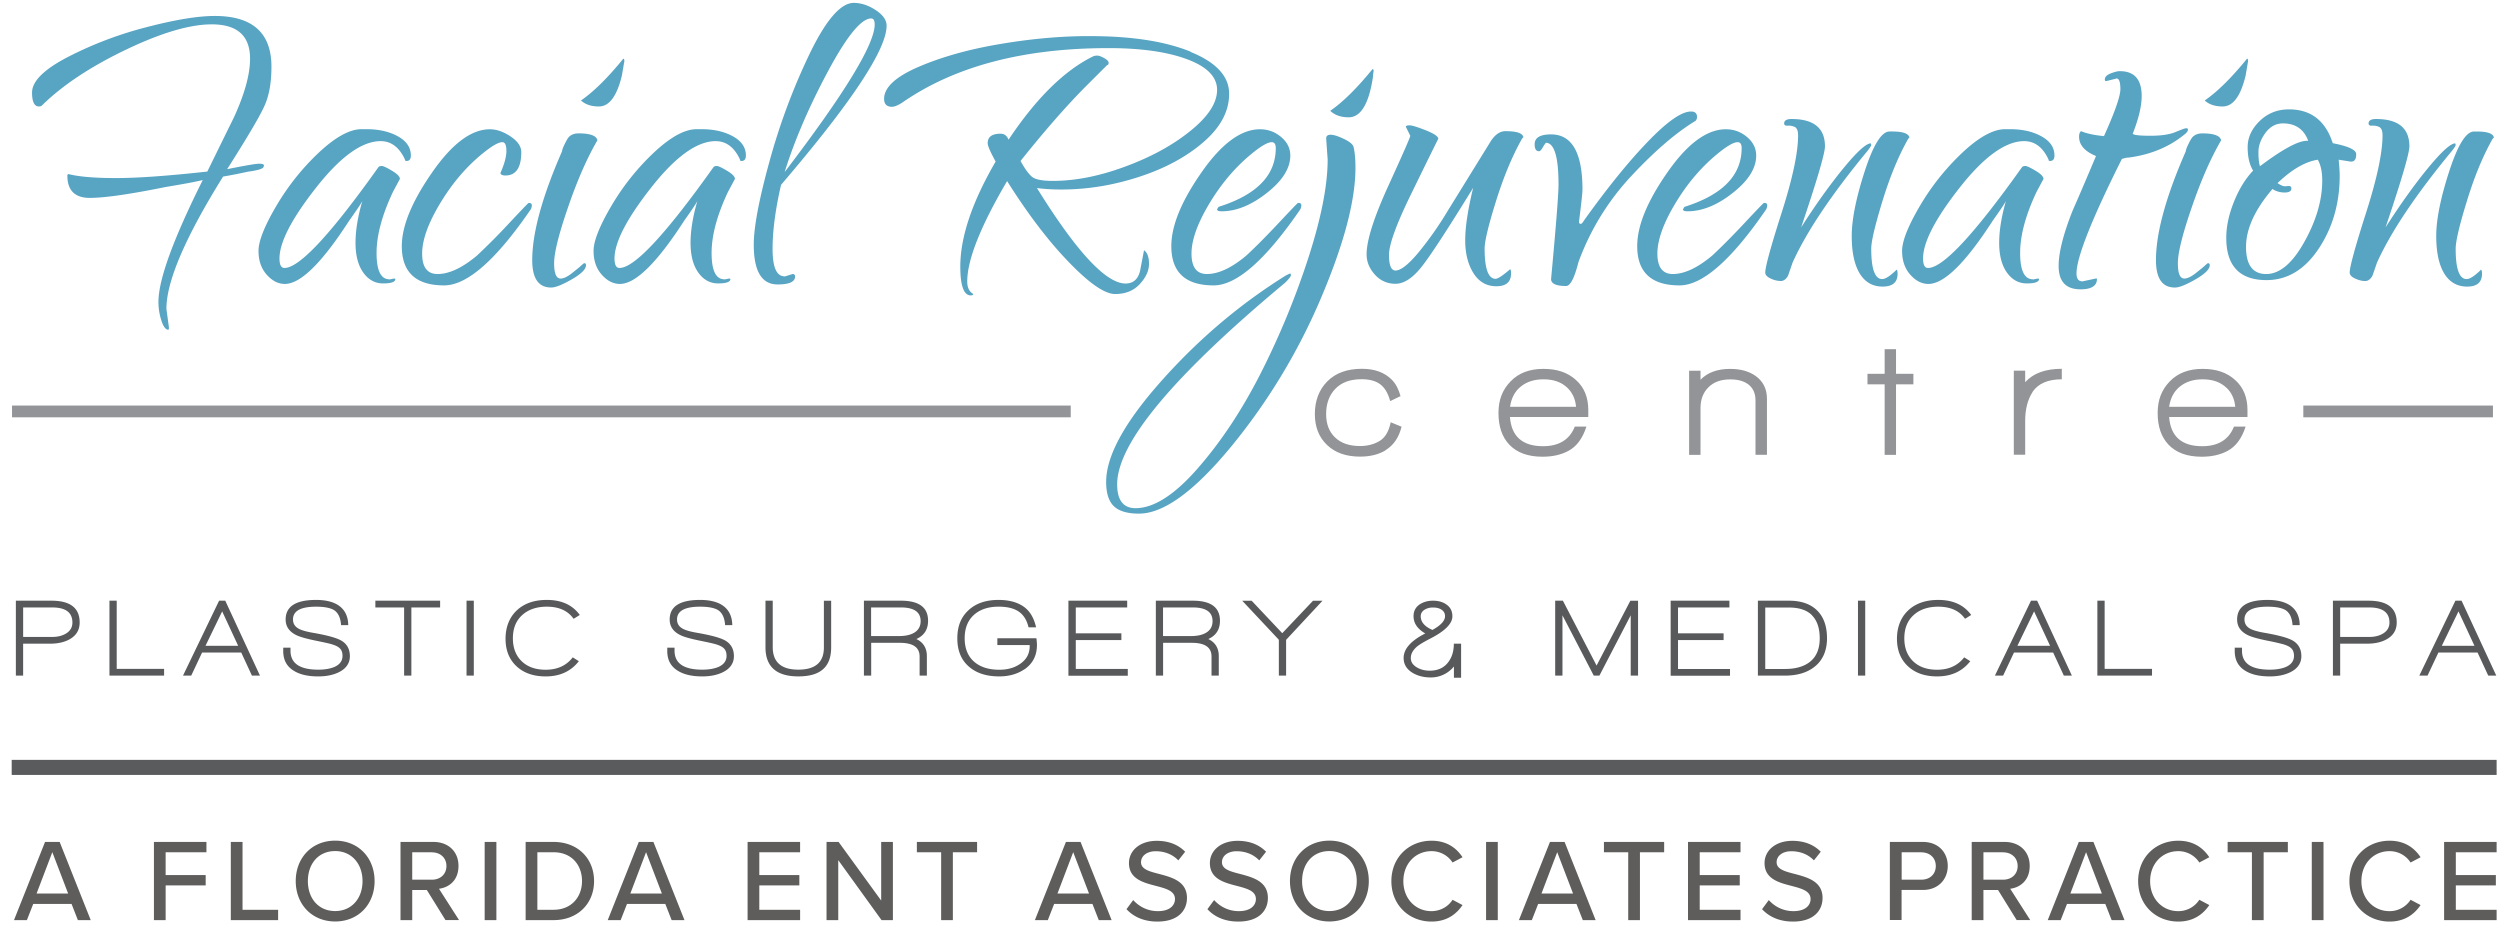
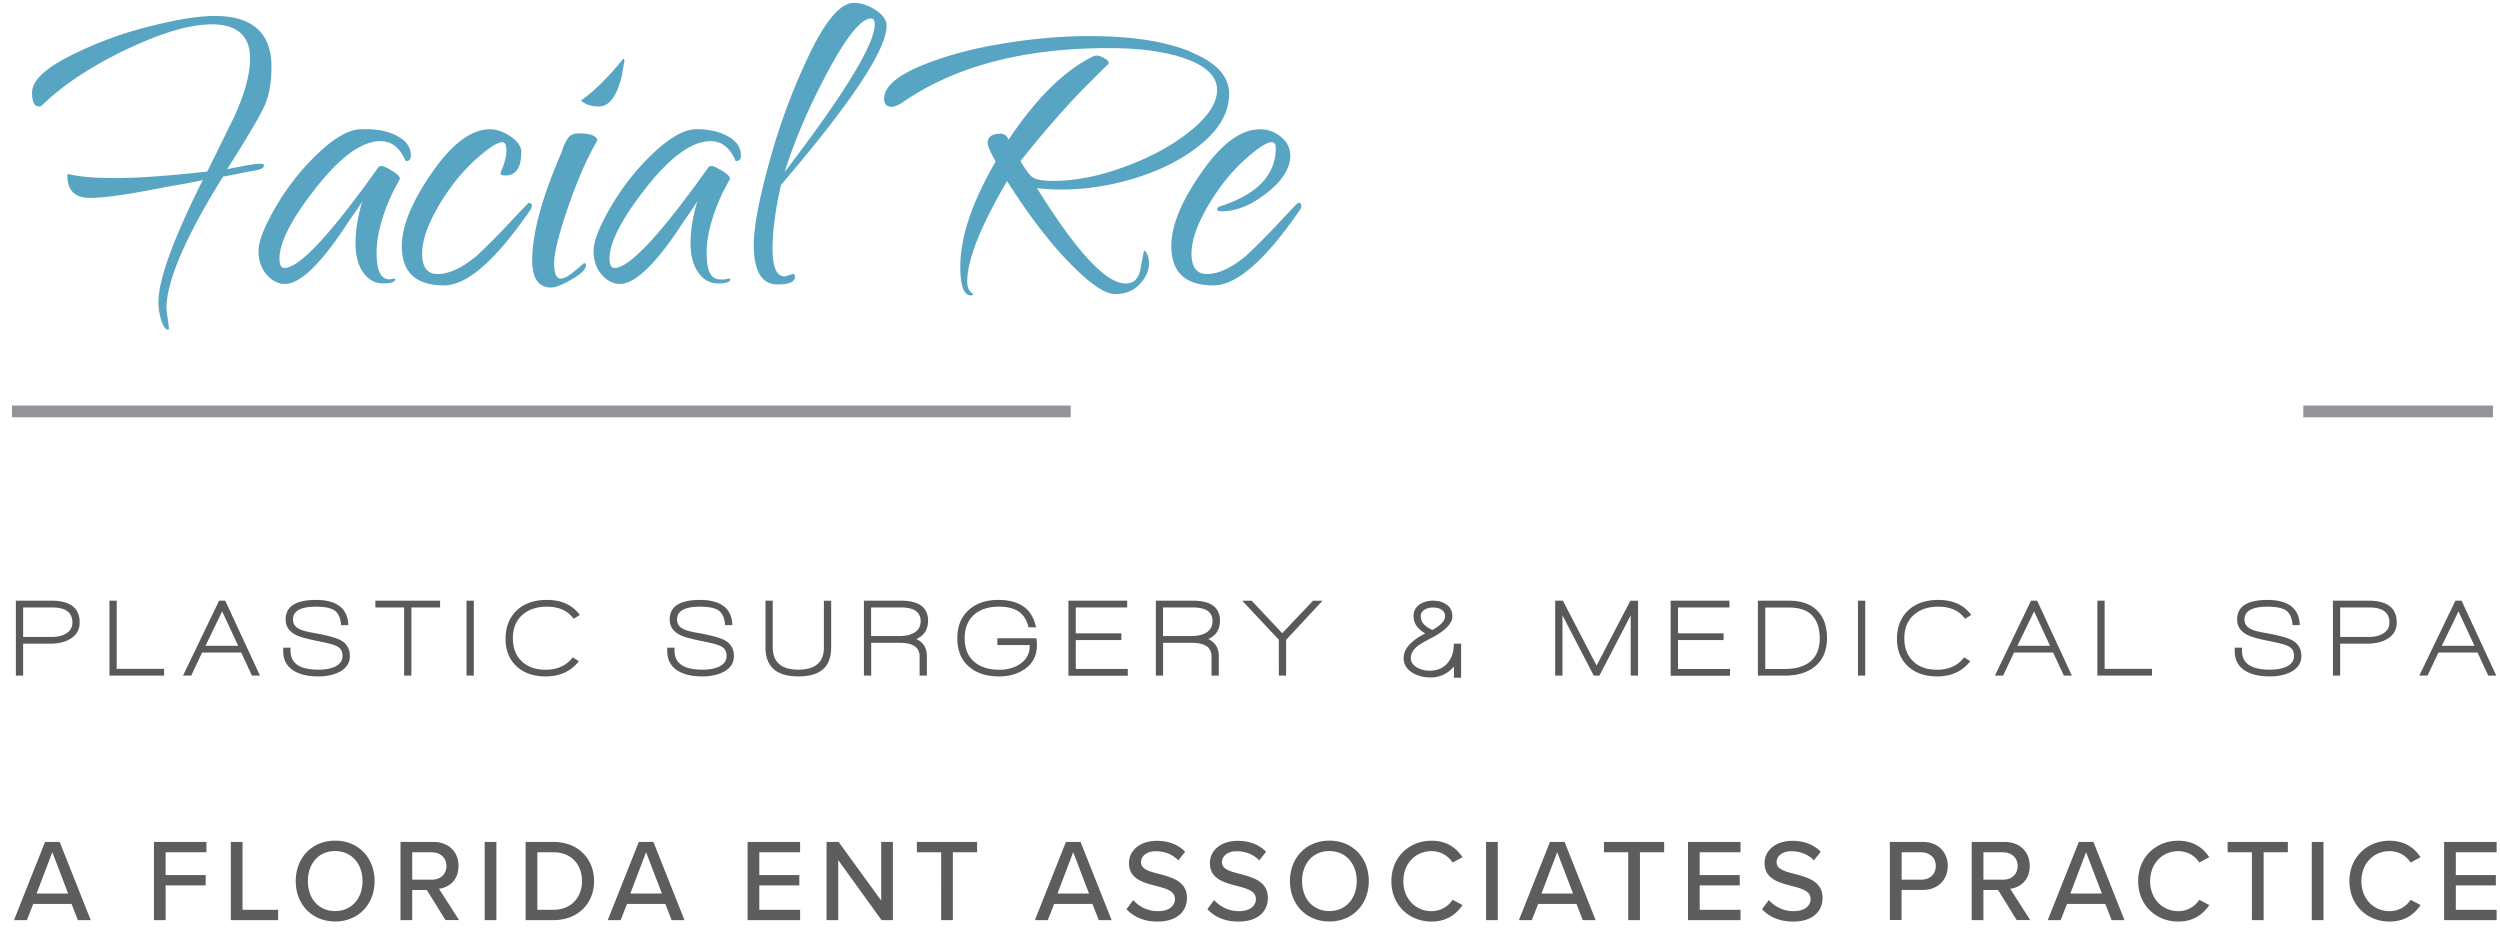
<svg xmlns="http://www.w3.org/2000/svg" width="166" height="62" fill="none">
  <g clip-path="url(#clip0_22_6507)">
    <path d="M5.172 61.096l-.42-1.073H2.206l-.42 1.072H.929l2.062-5.191h.97l2.063 5.191h-.858.006zm-1.698-4.511L2.429 59.33h2.095l-1.05-2.746zm6.747 4.51v-5.191h3.487v.686h-2.71v1.515h2.659v.687h-2.658v2.303h-.778zm5.105 0v-5.191h.778v4.505h2.363v.687h-3.14zm6.929-5.276c1.55 0 2.618 1.146 2.618 2.684 0 1.537-1.068 2.683-2.618 2.683-1.55 0-2.618-1.146-2.618-2.683 0-1.538 1.067-2.684 2.618-2.684zm0 .692c-1.113 0-1.812.845-1.812 1.992 0 1.146.699 1.991 1.812 1.991s1.817-.857 1.817-1.991c0-1.135-.715-1.992-1.817-1.992zm7.326 4.584l-1.238-1.997h-.971v1.998h-.778v-5.192h2.186c.988 0 1.664.635 1.664 1.594 0 .96-.63 1.43-1.295 1.515l1.33 2.077h-.904l.006.005zm-.903-4.505h-1.306v1.822h1.306c.562 0 .965-.363.965-.908s-.403-.908-.965-.908v-.005zm3.504 4.505v-5.191h.778v5.191h-.778zm2.72 0v-5.191h1.852c1.619 0 2.692 1.106 2.692 2.599 0 1.492-1.073 2.593-2.692 2.593h-1.851zm.779-.686h1.073c1.199 0 1.892-.857 1.892-1.906 0-1.05-.67-1.913-1.892-1.913h-1.073v3.819zm8.916.687l-.42-1.073h-2.545l-.42 1.072h-.858l2.062-5.191h.971l2.062 5.191h-.858.006zm-1.698-4.511l-1.045 2.746h2.096l-1.051-2.746zm6.741 4.51v-5.191h3.487v.686h-2.709v1.515h2.658v.687h-2.658v1.617h2.71v.687H49.64zm8.894 0l-2.874-3.983v3.983h-.778v-5.191h.801l2.828 3.892v-3.892h.778v5.191h-.755zm3.958 0V56.59H60.88v-.686h3.999v.686H63.27v4.505h-.778zm10.467 0l-.42-1.072h-2.544l-.42 1.072h-.858l2.061-5.191h.971l2.062 5.191h-.858.006zm-1.698-4.51l-1.045 2.746h2.096l-1.05-2.746zm3.987 3.183c.352.391.909.732 1.636.732.84 0 1.135-.426 1.135-.8 0-.545-.59-.698-1.255-.874-.834-.216-1.8-.46-1.8-1.515 0-.857.755-1.48 1.84-1.48.8 0 1.431.255 1.891.725l-.454.574c-.398-.42-.943-.608-1.505-.608-.562 0-.971.296-.971.732 0 .466.562.613 1.21.778.846.227 1.84.488 1.84 1.594 0 .811-.563 1.566-1.965 1.566-.926 0-1.602-.335-2.05-.823l.442-.601h.006zm5.373 0c.352.391.909.732 1.636.732.84 0 1.135-.426 1.135-.8 0-.545-.59-.698-1.255-.874-.835-.216-1.8-.46-1.8-1.515 0-.857.755-1.48 1.84-1.48.8 0 1.431.255 1.891.725l-.454.574c-.398-.42-.943-.608-1.505-.608-.562 0-.971.296-.971.732 0 .466.562.613 1.21.778.846.227 1.84.488 1.84 1.594 0 .811-.563 1.566-1.965 1.566-.926 0-1.602-.335-2.05-.823l.442-.601h.006zm7.65-3.95c1.55 0 2.618 1.147 2.618 2.685 0 1.537-1.068 2.683-2.618 2.683-1.55 0-2.618-1.146-2.618-2.683 0-1.538 1.067-2.684 2.618-2.684zm0 .693c-1.113 0-1.812.845-1.812 1.992 0 1.146.699 1.991 1.812 1.991s1.817-.857 1.817-1.991c0-1.135-.715-1.992-1.817-1.992zm4.117 1.997c0-1.594 1.181-2.684 2.664-2.684 1.022 0 1.658.488 2.061 1.096l-.664.351a1.648 1.648 0 0 0-1.403-.754c-1.05 0-1.863.822-1.863 1.991s.812 1.992 1.863 1.992c.613 0 1.13-.318 1.403-.755l.664.352c-.414.607-1.045 1.095-2.061 1.095-1.483 0-2.664-1.09-2.664-2.684zm6.287 2.587v-5.191h.778v5.191h-.778zm6.423 0l-.42-1.072h-2.544l-.42 1.072h-.858l2.062-5.191h.971l2.061 5.191h-.857.005zm-1.698-4.51l-1.045 2.746h2.096l-1.051-2.746zm4.714 4.51V56.59h-1.613v-.686h3.999v.686h-1.608v4.505h-.778zm3.97 0v-5.191h3.487v.686h-2.709v1.515h2.658v.687h-2.658v1.617h2.709v.687h-3.487zm5.367-1.327c.352.391.909.732 1.636.732.84 0 1.136-.426 1.136-.8 0-.545-.591-.698-1.256-.874-.834-.216-1.8-.46-1.8-1.515 0-.857.755-1.48 1.84-1.48.801 0 1.431.255 1.891.725l-.454.574c-.397-.42-.943-.608-1.505-.608-.562 0-.971.296-.971.732 0 .466.562.613 1.21.778.846.227 1.84.488 1.84 1.594 0 .811-.563 1.566-1.965 1.566-.926 0-1.602-.335-2.051-.823l.443-.601h.006zm8.036 1.328v-5.192h2.187c1.068 0 1.658.732 1.658 1.594 0 .863-.602 1.595-1.658 1.595h-1.409v1.997h-.778v.005zm2.09-4.505h-1.306v1.82h1.306c.563 0 .96-.362.96-.907s-.397-.908-.96-.908v-.005zm6.333 4.505l-1.238-1.998h-.972v1.998h-.778v-5.192h2.187c.988 0 1.664.635 1.664 1.594 0 .96-.63 1.43-1.295 1.515l1.329 2.077h-.903l.006.005zm-.903-4.505H131.7v1.82h1.307c.562 0 .965-.362.965-.907s-.403-.908-.965-.908v-.005zm7.207 4.505l-.421-1.073h-2.544l-.42 1.072h-.858l2.062-5.191h.971l2.062 5.191h-.858.006zm-1.698-4.511l-1.045 2.746h2.095l-1.05-2.746zm3.458 1.923c0-1.594 1.181-2.684 2.664-2.684 1.022 0 1.658.488 2.061 1.096l-.664.351a1.65 1.65 0 0 0-1.403-.754c-1.051 0-1.863.822-1.863 1.991s.812 1.992 1.863 1.992a1.65 1.65 0 0 0 1.403-.755l.664.352c-.414.607-1.045 1.095-2.061 1.095-1.483 0-2.664-1.09-2.664-2.684zm7.553 2.587V56.59h-1.612v-.686h3.998v.686h-1.607v4.505h-.779zm3.976 0v-5.191h.778v5.191h-.778zm2.499-2.587c0-1.594 1.181-2.684 2.664-2.684 1.022 0 1.658.488 2.061 1.096l-.664.351a1.65 1.65 0 0 0-1.403-.754c-1.051 0-1.863.822-1.863 1.991s.812 1.992 1.863 1.992a1.65 1.65 0 0 0 1.403-.755l.664.352c-.414.607-1.045 1.095-2.061 1.095-1.483 0-2.664-1.09-2.664-2.684zm6.287 2.587v-5.191h3.487v.686h-2.709v1.515h2.658v.687h-2.658v1.617h2.709v.687h-3.487z" fill="#5E5D5C" />
-     <path d="M.776 50.956h165" stroke="#5A5B5C" stroke-miterlimit="10" />
-     <path d="M11.05 20.51l.165 1.22c0 .108-.012.165-.034.165-.176 0-.33-.199-.46-.596a3.998 3.998 0 0 1-.2-1.254c0-1.475.983-4.17 2.943-8.091-.46.114-1.278.267-2.448.46-2.38.482-4.066.726-5.055.726-.988 0-1.488-.494-1.488-1.487 0-.045.023-.08.069-.096.681.176 1.737.267 3.157.267s3.442-.142 6.066-.432l1.783-3.631c.704-1.543 1.056-2.831 1.056-3.864 0-1.52-.846-2.28-2.544-2.28-1.454 0-3.356.56-5.702 1.684-2.345 1.124-4.203 2.355-5.571 3.7-.046.045-.108.068-.199.068-.307 0-.46-.307-.46-.925 0-.749.795-1.538 2.38-2.36a24.936 24.936 0 0 1 5.224-1.98c1.897-.494 3.402-.744 4.527-.744 2.51 0 3.765 1.124 3.765 3.37 0 1.01-.142 1.856-.431 2.525-.284.67-1.125 2.1-2.51 4.278 1.209-.244 1.919-.363 2.13-.363.21 0 .311.04.311.114a.219.219 0 0 1-.096.181 1.18 1.18 0 0 1-.38.13c-.188.046-.37.08-.546.097-.596.13-1.158.244-1.687.33-2.51 4.028-3.765 6.956-3.765 8.783v.005zm14.806-1.952l.33-.068.067.034c0 .199-.272.295-.812.295s-.982-.244-1.323-.726c-.34-.482-.511-1.14-.511-1.963 0-.823.153-1.765.466-2.826 0 .068-.296.517-.892 1.356-1.806 2.798-3.226 4.193-4.265 4.193-.443 0-.84-.204-1.204-.612-.364-.409-.546-.937-.546-1.583 0-.647.392-1.64 1.176-2.974a15.968 15.968 0 0 1 2.828-3.551c1.102-1.033 2.05-1.555 2.84-1.555h.33c.817 0 1.51.159 2.084.477.573.317.857.743.857 1.27 0 .245-.096.364-.295.364-.068 0-.097-.034-.097-.097-.374-.811-.914-1.22-1.618-1.22-1.233 0-2.664 1.027-4.282 3.087-1.619 2.06-2.431 3.626-2.431 4.704 0 .42.108.63.33.63.993 0 3.072-2.236 6.246-6.701.046-.046.114-.069.216-.069.103 0 .324.103.676.313.352.21.528.391.528.544l-.46.857c-.727 1.543-1.09 2.894-1.09 4.062 0 1.17.284 1.748.857 1.748v.011h-.005zm9.257-5.083c.13 0 .199.05.199.147a.591.591 0 0 1-.069.278c-2.31 3.37-4.23 5.05-5.753 5.05-1.874 0-2.81-.868-2.81-2.61 0-1.322.664-2.945 1.998-4.868 1.335-1.93 2.619-2.888 3.85-2.888.444 0 .898.159 1.375.476.472.318.71.664.71 1.039 0 1.032-.352 1.554-1.056 1.554-.199 0-.307-.056-.33-.164.267-.596.398-1.084.398-1.47 0-.386-.09-.579-.267-.579-.267 0-.704.256-1.323.76-1.08.88-2.016 1.981-2.811 3.303-.796 1.322-1.193 2.434-1.193 3.336 0 .902.34 1.356 1.022 1.356.773 0 1.641-.408 2.613-1.22a44.05 44.05 0 0 0 2.163-2.178c.824-.88 1.25-1.322 1.273-1.322h.01zm2.607.283c-.62 1.793-.926 3.03-.926 3.717 0 .686.142 1.021.432 1.021.199 0 .454-.12.76-.363.308-.244.495-.397.563-.46a2.12 2.12 0 0 1 .233-.198c.085 0 .13.045.13.13 0 .267-.312.579-.942.942-.63.363-1.085.545-1.374.545-.835 0-1.256-.607-1.256-1.816 0-1.804.66-4.216 1.982-7.234 0-.085.063-.25.182-.494.12-.244.216-.397.278-.46.154-.152.364-.232.63-.232.773 0 1.194.153 1.256.46-.682 1.168-1.335 2.65-1.948 4.442zm3.669-9.86c.045 0 .068.056.068.164l-.165.959c-.33 1.367-.84 2.048-1.522 2.048-.505 0-.903-.13-1.193-.397.835-.573 1.773-1.498 2.812-2.775zm6.713 14.66l.33-.068.067.034c0 .199-.272.295-.812.295s-.982-.244-1.323-.726c-.34-.482-.511-1.14-.511-1.963 0-.823.153-1.765.466-2.826 0 .068-.296.517-.892 1.356-1.806 2.798-3.226 4.193-4.265 4.193-.443 0-.84-.204-1.204-.612-.364-.409-.545-.937-.545-1.583 0-.647.392-1.64 1.175-2.974a15.965 15.965 0 0 1 2.828-3.551c1.102-1.033 2.05-1.555 2.84-1.555h.33c.817 0 1.51.159 2.084.477.573.317.857.743.857 1.27 0 .245-.096.364-.295.364-.068 0-.096-.034-.096-.097-.375-.811-.915-1.22-1.62-1.22-1.231 0-2.663 1.027-4.281 3.087-1.619 2.06-2.431 3.626-2.431 4.704 0 .42.108.63.33.63.993 0 3.072-2.236 6.247-6.701.045-.046.113-.069.215-.069.103 0 .324.103.676.313.352.21.528.391.528.544l-.46.857c-.727 1.543-1.09 2.894-1.09 4.062 0 1.17.284 1.748.858 1.748v.011h-.006zm3.998-.198l.528-.165c.108 0 .165.057.165.165 0 .352-.386.527-1.159.527-1.056 0-1.584-.879-1.584-2.643 0-1.17.352-3.02 1.056-5.567a42.07 42.07 0 0 1 2.675-7.149c1.08-2.224 2.05-3.336 2.908-3.336.483 0 .971.159 1.454.477.483.317.727.663.727 1.038 0 1.583-2.334 5.106-7.008 10.565-.375 1.628-.563 3.047-.563 4.26 0 1.215.267 1.817.795 1.817v.01h.006zm5.98-16.738c0-.267-.08-.397-.233-.397-.658 0-1.618 1.174-2.873 3.517-1.255 2.344-2.215 4.574-2.874 6.684 3.987-5.22 5.98-8.488 5.98-9.804zm20.991 1.833c1.698.692 2.544 1.617 2.544 2.774 0 1.158-.568 2.224-1.703 3.206-1.136.981-2.562 1.753-4.283 2.31-1.72.56-3.436.839-5.157.839-.596 0-1.135-.034-1.618-.097 2.624 4.227 4.583 6.338 5.884 6.338.505 0 .823-.278.96-.823l.266-1.384c.222.153.33.46.33.908s-.205.896-.614 1.339c-.409.442-.954.658-1.635.658-.682 0-1.704-.698-3.056-2.1-1.357-1.395-2.726-3.194-4.117-5.4-1.76 2.995-2.647 5.22-2.647 6.672 0 .397.131.67.398.822 0 .068-.057.097-.165.097-.46 0-.693-.641-.693-1.918 0-1.958.784-4.284 2.346-6.968-.352-.64-.528-1.044-.528-1.22 0-.42.284-.63.857-.63.245 0 .42.131.528.398 1.852-2.775 3.737-4.624 5.651-5.55a.782.782 0 0 1 .25-.033c.102 0 .25.057.449.164.199.114.295.216.295.312 0 .097-.034.148-.096.148l-1.522 1.52c-1.278 1.3-2.687 2.917-4.232 4.852.33.595.614.964.841 1.106.233.142.665.216 1.306.216 1.5 0 3.107-.318 4.828-.96 1.72-.635 3.163-1.429 4.327-2.377 1.17-.947 1.75-1.85 1.75-2.706 0-.857-.66-1.538-1.983-2.031-1.323-.494-3.06-.743-5.224-.743-5.663 0-10.235 1.208-13.716 3.63-.284.177-.505.267-.659.267-.352 0-.528-.175-.528-.527 0-.75.744-1.447 2.232-2.1 1.488-.646 3.237-1.151 5.253-1.503 2.017-.352 3.936-.54 5.77-.562h.432c2.755 0 4.98.346 6.679 1.038v.018z" fill="#57A4C3" />
+     <path d="M11.05 20.51l.165 1.22c0 .108-.012.165-.034.165-.176 0-.33-.199-.46-.596a3.998 3.998 0 0 1-.2-1.254c0-1.475.983-4.17 2.943-8.091-.46.114-1.278.267-2.448.46-2.38.482-4.066.726-5.055.726-.988 0-1.488-.494-1.488-1.487 0-.045.023-.08.069-.096.681.176 1.737.267 3.157.267s3.442-.142 6.066-.432l1.783-3.631c.704-1.543 1.056-2.831 1.056-3.864 0-1.52-.846-2.28-2.544-2.28-1.454 0-3.356.56-5.702 1.684-2.345 1.124-4.203 2.355-5.571 3.7-.046.045-.108.068-.199.068-.307 0-.46-.307-.46-.925 0-.749.795-1.538 2.38-2.36a24.936 24.936 0 0 1 5.224-1.98c1.897-.494 3.402-.744 4.527-.744 2.51 0 3.765 1.124 3.765 3.37 0 1.01-.142 1.856-.431 2.525-.284.67-1.125 2.1-2.51 4.278 1.209-.244 1.919-.363 2.13-.363.21 0 .311.04.311.114a.219.219 0 0 1-.096.181 1.18 1.18 0 0 1-.38.13c-.188.046-.37.08-.546.097-.596.13-1.158.244-1.687.33-2.51 4.028-3.765 6.956-3.765 8.783v.005zm14.806-1.952l.33-.068.067.034c0 .199-.272.295-.812.295s-.982-.244-1.323-.726c-.34-.482-.511-1.14-.511-1.963 0-.823.153-1.765.466-2.826 0 .068-.296.517-.892 1.356-1.806 2.798-3.226 4.193-4.265 4.193-.443 0-.84-.204-1.204-.612-.364-.409-.546-.937-.546-1.583 0-.647.392-1.64 1.176-2.974a15.968 15.968 0 0 1 2.828-3.551c1.102-1.033 2.05-1.555 2.84-1.555h.33c.817 0 1.51.159 2.084.477.573.317.857.743.857 1.27 0 .245-.096.364-.295.364-.068 0-.097-.034-.097-.097-.374-.811-.914-1.22-1.618-1.22-1.233 0-2.664 1.027-4.282 3.087-1.619 2.06-2.431 3.626-2.431 4.704 0 .42.108.63.33.63.993 0 3.072-2.236 6.246-6.701.046-.046.114-.069.216-.069.103 0 .324.103.676.313.352.21.528.391.528.544l-.46.857c-.727 1.543-1.09 2.894-1.09 4.062 0 1.17.284 1.748.857 1.748v.011h-.005zm9.257-5.083c.13 0 .199.05.199.147a.591.591 0 0 1-.069.278c-2.31 3.37-4.23 5.05-5.753 5.05-1.874 0-2.81-.868-2.81-2.61 0-1.322.664-2.945 1.998-4.868 1.335-1.93 2.619-2.888 3.85-2.888.444 0 .898.159 1.375.476.472.318.71.664.71 1.039 0 1.032-.352 1.554-1.056 1.554-.199 0-.307-.056-.33-.164.267-.596.398-1.084.398-1.47 0-.386-.09-.579-.267-.579-.267 0-.704.256-1.323.76-1.08.88-2.016 1.981-2.811 3.303-.796 1.322-1.193 2.434-1.193 3.336 0 .902.34 1.356 1.022 1.356.773 0 1.641-.408 2.613-1.22a44.05 44.05 0 0 0 2.163-2.178c.824-.88 1.25-1.322 1.273-1.322h.01zm2.607.283c-.62 1.793-.926 3.03-.926 3.717 0 .686.142 1.021.432 1.021.199 0 .454-.12.76-.363.308-.244.495-.397.563-.46a2.12 2.12 0 0 1 .233-.198c.085 0 .13.045.13.13 0 .267-.312.579-.942.942-.63.363-1.085.545-1.374.545-.835 0-1.256-.607-1.256-1.816 0-1.804.66-4.216 1.982-7.234 0-.085.063-.25.182-.494.12-.244.216-.397.278-.46.154-.152.364-.232.63-.232.773 0 1.194.153 1.256.46-.682 1.168-1.335 2.65-1.948 4.442zm3.669-9.86c.045 0 .068.056.068.164l-.165.959c-.33 1.367-.84 2.048-1.522 2.048-.505 0-.903-.13-1.193-.397.835-.573 1.773-1.498 2.812-2.775zm6.713 14.66l.33-.068.067.034c0 .199-.272.295-.812.295s-.982-.244-1.323-.726c-.34-.482-.511-1.14-.511-1.963 0-.823.153-1.765.466-2.826 0 .068-.296.517-.892 1.356-1.806 2.798-3.226 4.193-4.265 4.193-.443 0-.84-.204-1.204-.612-.364-.409-.545-.937-.545-1.583 0-.647.392-1.64 1.175-2.974a15.965 15.965 0 0 1 2.828-3.551c1.102-1.033 2.05-1.555 2.84-1.555c.817 0 1.51.159 2.084.477.573.317.857.743.857 1.27 0 .245-.096.364-.295.364-.068 0-.096-.034-.096-.097-.375-.811-.915-1.22-1.62-1.22-1.231 0-2.663 1.027-4.281 3.087-1.619 2.06-2.431 3.626-2.431 4.704 0 .42.108.63.33.63.993 0 3.072-2.236 6.247-6.701.045-.046.113-.069.215-.069.103 0 .324.103.676.313.352.21.528.391.528.544l-.46.857c-.727 1.543-1.09 2.894-1.09 4.062 0 1.17.284 1.748.858 1.748v.011h-.006zm3.998-.198l.528-.165c.108 0 .165.057.165.165 0 .352-.386.527-1.159.527-1.056 0-1.584-.879-1.584-2.643 0-1.17.352-3.02 1.056-5.567a42.07 42.07 0 0 1 2.675-7.149c1.08-2.224 2.05-3.336 2.908-3.336.483 0 .971.159 1.454.477.483.317.727.663.727 1.038 0 1.583-2.334 5.106-7.008 10.565-.375 1.628-.563 3.047-.563 4.26 0 1.215.267 1.817.795 1.817v.01h.006zm5.98-16.738c0-.267-.08-.397-.233-.397-.658 0-1.618 1.174-2.873 3.517-1.255 2.344-2.215 4.574-2.874 6.684 3.987-5.22 5.98-8.488 5.98-9.804zm20.991 1.833c1.698.692 2.544 1.617 2.544 2.774 0 1.158-.568 2.224-1.703 3.206-1.136.981-2.562 1.753-4.283 2.31-1.72.56-3.436.839-5.157.839-.596 0-1.135-.034-1.618-.097 2.624 4.227 4.583 6.338 5.884 6.338.505 0 .823-.278.96-.823l.266-1.384c.222.153.33.46.33.908s-.205.896-.614 1.339c-.409.442-.954.658-1.635.658-.682 0-1.704-.698-3.056-2.1-1.357-1.395-2.726-3.194-4.117-5.4-1.76 2.995-2.647 5.22-2.647 6.672 0 .397.131.67.398.822 0 .068-.057.097-.165.097-.46 0-.693-.641-.693-1.918 0-1.958.784-4.284 2.346-6.968-.352-.64-.528-1.044-.528-1.22 0-.42.284-.63.857-.63.245 0 .42.131.528.398 1.852-2.775 3.737-4.624 5.651-5.55a.782.782 0 0 1 .25-.033c.102 0 .25.057.449.164.199.114.295.216.295.312 0 .097-.034.148-.096.148l-1.522 1.52c-1.278 1.3-2.687 2.917-4.232 4.852.33.595.614.964.841 1.106.233.142.665.216 1.306.216 1.5 0 3.107-.318 4.828-.96 1.72-.635 3.163-1.429 4.327-2.377 1.17-.947 1.75-1.85 1.75-2.706 0-.857-.66-1.538-1.983-2.031-1.323-.494-3.06-.743-5.224-.743-5.663 0-10.235 1.208-13.716 3.63-.284.177-.505.267-.659.267-.352 0-.528-.175-.528-.527 0-.75.744-1.447 2.232-2.1 1.488-.646 3.237-1.151 5.253-1.503 2.017-.352 3.936-.54 5.77-.562h.432c2.755 0 4.98.346 6.679 1.038v.018z" fill="#57A4C3" />
    <path d="M86.21 13.475c.13 0 .198.05.198.147a.591.591 0 0 1-.068.278c-2.311 3.37-4.23 5.05-5.753 5.05-1.874 0-2.811-.868-2.811-2.61 0-1.345.664-2.973 1.999-4.885 1.335-1.918 2.63-2.871 3.885-2.871.528 0 1 .17 1.402.51.41.34.614.755.614 1.237 0 .84-.517 1.663-1.556 2.48-1.034.817-2.04 1.22-3.01 1.22-.2 0-.296-.046-.296-.13l.097-.165c2.533-.795 3.8-2.094 3.8-3.898 0-.267-.092-.397-.268-.397-.267 0-.704.255-1.323.76-1.079.88-2.016 1.98-2.811 3.302-.795 1.322-1.193 2.434-1.193 3.336 0 .902.34 1.356 1.022 1.356.773 0 1.642-.408 2.613-1.22.619-.573 1.34-1.299 2.164-2.178.823-.88 1.25-1.322 1.272-1.322h.023z" fill="#57A4C3" />
-     <path d="M88.158 10.604l-.097-1.356v-.069c0-.153.097-.232.295-.232.2 0 .483.09.858.267.375.175.596.351.659.527.085.352.13.817.13 1.385 0 2.201-.772 5.106-2.311 8.715a40.354 40.354 0 0 1-5.963 9.838c-2.437 2.95-4.47 4.426-6.1 4.426-.772 0-1.329-.165-1.67-.494-.34-.329-.51-.868-.51-1.617 0-1.719 1.226-3.96 3.685-6.718 2.46-2.763 5.208-5.09 8.246-6.984l.267-.13c.046 0 .069.039.069.113 0 .074-.131.25-.398.51C77.895 24.97 74.18 29.43 74.18 32.16c0 1.055.409 1.583 1.22 1.583 1.21 0 2.59-.88 4.13-2.644 1.544-1.765 2.936-3.864 4.18-6.31a53.129 53.129 0 0 0 3.157-7.642c.858-2.65 1.29-4.84 1.29-6.554v.012zm2.975-6.015c.069 0 .086.063.069.182-.023.119-.034.227-.034.312-.267 1.804-.807 2.706-1.619 2.706-.506 0-.914-.141-1.221-.43.835-.574 1.772-1.499 2.811-2.775l-.005.005zm2.51 4.426l-.294-.596c0-.068.085-.096.25-.096.164 0 .522.113 1.073.329.55.221.829.408.829.562-.222.442-.824 1.662-1.8 3.665-.983 2.003-1.471 3.353-1.471 4.045 0 .693.142 1.039.431 1.039.352 0 .858-.398 1.522-1.192a22.716 22.716 0 0 0 1.948-2.774l2.778-4.494c.306-.528.658-.794 1.056-.794.795 0 1.192.153 1.192.46 0-.086-.056-.035-.164.164-.619 1.123-1.176 2.473-1.67 4.062-.494 1.583-.744 2.622-.744 3.104 0 1.345.244 2.014.727 2.014.153 0 .471-.21.96-.63.045 0 .068.085.068.267 0 .573-.324.857-.977.857s-1.158-.295-1.522-.874c-.363-.579-.545-1.31-.545-2.179 0-.868.176-2.031.528-3.484-1.72 2.798-2.868 4.556-3.453 5.283-.585.726-1.153 1.09-1.704 1.09-.55 0-1.005-.205-1.374-.614-.364-.408-.545-.85-.545-1.339 0-.925.482-2.445 1.454-4.573.97-2.122 1.454-3.228 1.454-3.32v.018h-.006zm19.038-1.254a.352.352 0 0 1-.103.267c-1.277.771-2.692 1.986-4.248 3.648a16.8 16.8 0 0 0-3.521 5.73c-.267 1.056-.539 1.584-.823 1.584-.659 0-.994-.153-.994-.46.329-3.546.494-5.634.494-6.275 0-1.827-.278-2.752-.824-2.775-.045.023-.113.12-.215.295-.103.176-.182.267-.25.267-.199 0-.296-.153-.296-.46 0-.442.364-.658 1.091-.658 1.386 0 2.084 1.22 2.084 3.665 0 .222-.079.937-.233 2.145 0 .085.046.13.131.13.045 0 .119-.084.233-.266 1.562-2.179 2.981-3.926 4.248-5.231 1.266-1.31 2.209-1.963 2.828-1.963.267 0 .398.119.398.363V7.76zm4.464 5.714c.13 0 .198.05.198.147a.585.585 0 0 1-.068.278c-2.311 3.37-4.231 5.05-5.753 5.05-1.874 0-2.811-.868-2.811-2.61 0-1.345.664-2.973 1.999-4.885 1.335-1.918 2.63-2.871 3.885-2.871.528 0 .999.17 1.402.51.409.34.614.755.614 1.237 0 .84-.517 1.663-1.556 2.48-1.034.817-2.039 1.22-3.01 1.22-.199 0-.296-.046-.296-.13l.097-.165c2.533-.795 3.799-2.094 3.799-3.898 0-.267-.091-.397-.267-.397-.267 0-.704.255-1.323.76-1.079.88-2.016 1.98-2.811 3.302-.795 1.322-1.193 2.434-1.193 3.336 0 .902.341 1.356 1.023 1.356.772 0 1.641-.408 2.612-1.22.619-.573 1.34-1.299 2.164-2.178.823-.88 1.249-1.322 1.272-1.322h.023zm7.07-3.96s.035.062.035.113c0 .05-.091.193-.267.414-2.38 2.882-4.033 5.35-4.958 7.399l-.296.856c-.13.244-.295.363-.494.363a1.63 1.63 0 0 1-.659-.164c-.244-.113-.363-.244-.363-.397 0-.375.363-1.702 1.09-3.978.727-2.275 1.091-3.988 1.091-5.134 0-.307-.08-.494-.233-.562a.942.942 0 0 0-.46-.08c-.153.012-.233-.04-.233-.147 0-.199.165-.295.494-.295 1.477 0 2.215.607 2.215 1.815 0 .46-.528 2.259-1.584 5.385.971-1.52 1.908-2.831 2.811-3.932.903-1.1 1.51-1.651 1.817-1.651l-.006-.006zm2.579-.33c0-.085-.057-.034-.165.165-.619 1.123-1.17 2.473-1.653 4.062-.482 1.583-.726 2.621-.726 3.104 0 1.345.244 2.014.726 2.014.154 0 .358-.102.614-.312.255-.21.358-.312.312-.312.068 0 .097.085.097.267 0 .573-.33.856-.994.856-.665 0-1.17-.295-1.522-.873-.352-.585-.528-1.413-.528-2.491s.284-2.502.857-4.278c.574-1.77 1.125-2.656 1.653-2.656h.165c.772 0 1.158.153 1.158.46l.006-.006zm8.201 9.373l.329-.068.068.034c0 .199-.272.295-.812.295-.539 0-.982-.244-1.323-.726-.341-.482-.511-1.14-.511-1.963 0-.823.153-1.765.46-2.826 0 .068-.296.517-.892 1.356-1.806 2.798-3.226 4.193-4.265 4.193-.443 0-.841-.204-1.204-.612-.363-.409-.545-.937-.545-1.583 0-.647.392-1.64 1.175-2.974a15.971 15.971 0 0 1 2.829-3.551c1.101-1.033 2.05-1.555 2.839-1.555h.33c.818 0 1.51.159 2.084.477.574.317.858.743.858 1.27 0 .245-.097.364-.296.364-.068 0-.096-.034-.096-.097-.375-.811-.915-1.22-1.619-1.22-1.232 0-2.663 1.027-4.282 3.087-1.619 2.06-2.431 3.626-2.431 4.704 0 .42.108.63.33.63.993 0 3.072-2.236 6.247-6.701.045-.046.113-.069.216-.069.102 0 .323.103.675.313.353.21.529.391.529.544l-.46.857c-.727 1.543-1.091 2.894-1.091 4.062 0 1.17.284 1.748.858 1.748v.011zm5.52-13.339l-.659.165c-.068 0-.096-.034-.096-.097 0-.176.13-.312.397-.414.261-.102.46-.148.597-.148.971 0 1.453.55 1.453 1.652 0 .658-.198 1.497-.596 2.507.085.091.483.13 1.193.13.71 0 1.255-.084 1.652-.249.398-.164.631-.25.71-.25.08 0 .114.035.114.097s-.045.142-.131.233c-1.033.88-2.3 1.418-3.799 1.617-.131 0-.284.034-.46.096-2.005 4.006-3.01 6.537-3.01 7.598 0 .351.13.527.397.527l.926-.198.034.034c0 .46-.363.692-1.09.692-.971 0-1.454-.516-1.454-1.555 0-.88.307-2.1.926-3.665.352-.794.869-2.003 1.556-3.631-.75-.307-1.125-.738-1.125-1.288 0-.176.046-.295.131-.363.352.153.857.266 1.522.329.727-1.606 1.09-2.65 1.09-3.121 0-.471-.085-.71-.261-.71l-.017.012zm5.02 8.54c-.619 1.792-.925 3.03-.925 3.716 0 .686.142 1.021.431 1.021.199 0 .455-.12.761-.363.307-.244.494-.397.563-.46.068-.062.142-.13.232-.198.086 0 .131.045.131.13 0 .267-.312.579-.943.942-.63.363-1.084.545-1.374.545-.835 0-1.255-.607-1.255-1.816 0-1.804.659-4.216 1.982-7.234 0-.085.062-.25.182-.494.119-.244.215-.397.278-.46.153-.152.363-.232.63-.232.773 0 1.193.153 1.255.46-.681 1.168-1.334 2.65-1.948 4.442zm3.669-9.862c.046 0 .068.057.068.165l-.164.959c-.33 1.367-.835 2.048-1.522 2.048-.506 0-.903-.13-1.193-.397.835-.573 1.772-1.498 2.811-2.775zm6.906 6.837l-.823-.13c.045.442.068.794.068 1.055 0 1.827-.46 3.438-1.386 4.84-.926 1.396-2.084 2.1-3.47 2.1-1.783 0-2.675-.937-2.675-2.81 0-.748.171-1.543.511-2.394.341-.845.767-1.537 1.273-2.065-.245-.397-.364-.914-.364-1.555 0-.64.261-1.214.795-1.736.528-.516 1.181-.777 1.948-.777 1.454 0 2.425.749 2.908 2.247 1.034.198 1.556.442 1.556.726 0 .329-.108.494-.329.494h-.012v.005zm-4.89 1.419c.222.153.398.227.529.215.13-.011.21-.017.232-.017.108 0 .165.057.165.165 0 .176-.148.266-.449.266-.301 0-.567-.079-.806-.232-1.17 1.367-1.755 2.65-1.755 3.847s.449 1.798 1.34 1.798c.892 0 1.738-.709 2.528-2.127.795-1.419 1.192-2.78 1.192-4.08 0-.573-.096-1.033-.295-1.384-.84.13-1.732.652-2.675 1.554h-.006v-.005zm.364-3.96c-.46 0-.846.21-1.159.629-.306.42-.465.84-.465 1.271 0 .431.034.743.102.942 1.499-1.124 2.533-1.685 3.106-1.685h.097c-.284-.772-.846-1.158-1.687-1.158h.006zm11.438 1.321s.034.063.034.114c0 .05-.091.193-.267.414-2.38 2.882-4.033 5.35-4.958 7.399l-.296.856c-.13.244-.295.363-.494.363-.198 0-.42-.056-.658-.164-.245-.113-.364-.244-.364-.397 0-.375.364-1.702 1.09-3.978.727-2.275 1.091-3.988 1.091-5.134 0-.307-.08-.494-.233-.562a.942.942 0 0 0-.46-.08c-.153.012-.233-.04-.233-.147 0-.199.165-.295.494-.295 1.477 0 2.215.607 2.215 1.815 0 .46-.528 2.259-1.584 5.385.971-1.52 1.908-2.831 2.811-3.932.903-1.1 1.511-1.651 1.817-1.651h-.005v-.006zm2.578-.329c0-.085-.057-.034-.165.165-.619 1.123-1.17 2.473-1.652 4.062-.489 1.583-.727 2.621-.727 3.104 0 1.345.244 2.014.727 2.014.153 0 .357-.102.613-.312.25-.21.358-.312.312-.312.068 0 .097.085.097.267 0 .573-.33.856-.988.856-.659 0-1.17-.295-1.522-.873-.352-.585-.529-1.413-.529-2.491s.284-2.502.858-4.278c.574-1.77 1.125-2.656 1.653-2.656h.164c.773 0 1.159.153 1.159.46v-.006z" fill="#57A4C3" />
-     <path d="M92.002 29.9c-.471.284-1.033.42-1.692.42-.92 0-1.653-.255-2.192-.771-.54-.511-.812-1.197-.812-2.049 0-.896.278-1.622.829-2.178.55-.556 1.317-.834 2.3-.834.846 0 1.505.244 1.988.732.26.266.448.63.573 1.083l-.687.33c-.142-.523-.363-.892-.664-1.118-.296-.222-.71-.335-1.233-.335-.755 0-1.334.21-1.743.635-.41.426-.614.982-.614 1.68 0 .652.193 1.168.591 1.549.392.38.943.573 1.653.573.505 0 .937-.114 1.306-.335.369-.221.613-.636.738-1.243l.721.295c-.176.715-.528 1.232-1.062 1.555v.011zm8.258-2.212c.097 1.293.835 1.94 2.198 1.94 1.062 0 1.766-.437 2.107-1.3h.772c-.25.784-.653 1.323-1.198 1.612-.488.261-1.056.386-1.715.386-.966 0-1.704-.267-2.215-.811-.471-.505-.71-1.198-.71-2.088 0-.891.267-1.544.801-2.1s1.261-.834 2.181-.834c.92 0 1.618.244 2.163.738.546.488.818 1.152.818 1.991v.466h-5.208.006zm3.817-1.935c-.392-.38-.921-.567-1.591-.567-.602 0-1.101.158-1.499.476-.398.318-.636.766-.721 1.35h4.384c-.045-.516-.238-.936-.573-1.26zm12.488 4.448v-3.608c0-.454-.147-.8-.443-1.044-.295-.239-.71-.358-1.232-.358-.619 0-1.102.176-1.448.522-.352.352-.528.806-.528 1.379v3.11h-.756v-5.584h.756v.596c.465-.477 1.118-.72 1.965-.72.692 0 1.26.158 1.703.476.494.357.744.862.744 1.51V30.2h-.761zm9.331-4.68v4.68h-.755v-4.68H124v-.699h1.141v-1.634h.755v1.634h1.153v.698h-1.153zm9.059.521c-.318.494-.483 1.13-.483 1.9v2.253h-.755v-5.583h.755v.766c.534-.595 1.346-.89 2.431-.89v.697c-.92 0-1.573.284-1.954.852h.006v.005zm9.075 1.646c.097 1.293.835 1.94 2.198 1.94 1.062 0 1.766-.437 2.107-1.3h.772c-.25.784-.653 1.323-1.198 1.612-.488.261-1.056.386-1.715.386-.966 0-1.704-.267-2.215-.811-.471-.505-.71-1.198-.71-2.088 0-.891.267-1.544.801-2.1s1.261-.834 2.181-.834c.92 0 1.618.244 2.163.738.546.488.818 1.152.818 1.991v.466h-5.208.006zm3.811-1.935c-.392-.38-.92-.567-1.59-.567-.602 0-1.102.158-1.5.476-.397.318-.636.766-.721 1.35h4.39c-.045-.516-.238-.936-.573-1.26h-.006z" fill="#929497" />
    <path d="M4.638 42.44c-.347.198-.784.3-1.3.3H1.536v2.122h-.483v-4.976h2.363c1.25 0 1.874.483 1.874 1.447 0 .488-.216.857-.653 1.107zm-1.17-2.105H1.537v1.957h1.937c.369 0 .675-.08.92-.232.272-.17.414-.409.414-.721 0-.67-.448-1.004-1.34-1.004zm3.8 4.527v-4.976h.482v4.528h3.146v.448H7.267zm9.46 0l-.709-1.532h-2.601l-.721 1.532h-.546l2.397-4.976h.409l2.306 4.976h-.534zm-1.976-4.266l-1.107 2.286h2.17l-1.063-2.286zm6.378 4.318c-.653 0-1.175-.114-1.573-.346-.5-.284-.75-.727-.75-1.334v-.227h.483v.199c0 .84.614 1.26 1.846 1.26.432 0 .79-.063 1.073-.182.358-.16.534-.409.534-.732 0-.227-.062-.397-.193-.517-.108-.102-.295-.192-.556-.266-.148-.045-.494-.12-1.045-.233-.63-.13-1.062-.255-1.284-.369-.465-.232-.698-.573-.698-1.032 0-.868.675-1.3 2.021-1.3 1.346 0 2.119.556 2.136 1.674h-.477c-.034-.51-.205-.85-.506-1.021-.255-.136-.641-.204-1.152-.204-1.023 0-1.534.283-1.534.85 0 .279.136.489.403.625.193.102.523.193 1 .272.903.16 1.505.33 1.806.505.375.221.568.568.568 1.033 0 .465-.25.834-.744 1.072-.375.182-.83.273-1.358.273zm6.185-4.58v4.528h-.482v-4.527h-1.909v-.449h4.3v.449h-1.909zm3.663 4.528v-4.976h.483v4.976h-.482zm7.11-3.773c-.38-.539-.976-.805-1.777-.805-.693 0-1.238.193-1.647.567-.409.375-.608.89-.608 1.532 0 .641.193 1.14.58 1.52.386.375.92.568 1.595.568.773 0 1.375-.272 1.8-.823l.404.256c-.528.675-1.26 1.01-2.198 1.01-.818 0-1.465-.227-1.948-.681-.483-.454-.721-1.061-.721-1.822 0-.76.25-1.412.744-1.878.494-.465 1.158-.698 1.999-.698.977 0 1.704.335 2.187 1l-.41.254zm8.542 3.825c-.653 0-1.175-.114-1.573-.346-.5-.284-.75-.727-.75-1.334v-.227h.483v.199c0 .84.614 1.26 1.846 1.26.432 0 .79-.063 1.073-.182.358-.16.534-.409.534-.732 0-.227-.062-.397-.193-.517-.108-.102-.295-.192-.556-.266-.148-.045-.494-.12-1.045-.233-.63-.13-1.062-.255-1.284-.369-.465-.232-.698-.573-.698-1.032 0-.868.675-1.3 2.022-1.3 1.345 0 2.118.556 2.135 1.674h-.477c-.034-.51-.205-.85-.506-1.021-.255-.136-.641-.204-1.152-.204-1.023 0-1.534.283-1.534.85 0 .279.136.489.403.625.193.102.523.193 1 .272.903.16 1.505.33 1.806.505.375.221.568.568.568 1.033 0 .465-.25.834-.744 1.072-.375.182-.83.273-1.358.273zm7.985-.449c-.358.301-.891.448-1.607.448-1.454 0-2.18-.646-2.18-1.934v-3.093h.482v3.081c0 .999.568 1.498 1.698 1.498s1.698-.488 1.698-1.47v-3.108h.483v3.103c0 .67-.193 1.163-.574 1.475zm6.236-2.03c.46.22.693.6.693 1.134v1.293h-.482v-1.27c0-.608-.438-.908-1.312-.908h-1.903v2.178h-.483v-4.976h2.454c1.204 0 1.806.443 1.806 1.334 0 .573-.256.976-.767 1.208h-.006v.006zm-1.028-2.1h-1.982v1.9h1.863c.409 0 .744-.073.994-.22.29-.171.432-.432.432-.773 0-.6-.438-.907-1.307-.907zm8.178 4.119c-.46.306-1.01.46-1.652.46-.846 0-1.517-.216-2.01-.647-.517-.443-.773-1.073-.773-1.878 0-.806.244-1.407.738-1.867.494-.46 1.159-.687 1.994-.687.619 0 1.141.12 1.556.37.477.283.79.765.942 1.452h-.5c-.113-.477-.329-.823-.647-1.044-.323-.221-.766-.33-1.34-.33-.698 0-1.25.188-1.653.557-.403.374-.602.885-.602 1.543 0 .658.205 1.18.614 1.543.409.363.97.545 1.692.545.557 0 1.022-.136 1.403-.408.409-.29.608-.676.608-1.158v-.074h-2.147v-.448h2.595c.023.199.034.34.034.443 0 .709-.284 1.254-.852 1.634v-.006zm2.942.408v-4.976h3.902v.449h-3.413v1.719h3.027v.448h-3.027v1.918h3.453v.448h-3.942v-.006zm9.292-2.428c.46.221.692.602.692 1.135v1.293h-.482v-1.27c0-.608-.438-.908-1.312-.908H77.23v2.178h-.482v-4.976H79.2c1.204 0 1.806.443 1.806 1.334 0 .573-.256.976-.767 1.208l-.005.006zm-1.028-2.1h-1.982v1.901h1.862c.41 0 .744-.073.994-.22.29-.171.432-.432.432-.773 0-.6-.437-.907-1.306-.907zm6.19 2.145v2.383h-.482V42.48l-2.431-2.593h.625l2.033 2.157 2.044-2.157h.63l-2.413 2.593h-.006zm11.143 2.525v-.749a1.96 1.96 0 0 1-1.556.727c-.443 0-.84-.102-1.181-.301-.403-.244-.602-.573-.602-.993 0-.596.477-1.14 1.437-1.628-.517-.296-.779-.676-.779-1.152 0-.33.137-.59.41-.778.244-.158.533-.244.874-.244.358 0 .653.08.886.244.273.182.409.443.409.795 0 .476-.477.964-1.431 1.458-.466.238-.773.425-.926.556-.267.233-.403.482-.403.749s.13.46.397.624c.25.148.534.221.858.221.619 0 1.068-.25 1.351-.749.165-.283.25-.63.25-1.044h.483V45h-.483.006v.005zm-.812-4.516c-.153-.102-.34-.148-.574-.148a1.03 1.03 0 0 0-.568.148c-.164.108-.25.25-.25.431 0 .38.262.687.779.908.556-.306.835-.613.835-.908a.485.485 0 0 0-.228-.431h.006zm12.551 4.374v-4.005l-2.079 4.005h-.374l-2.079-4.005v4.005h-.483v-4.976h.511l2.238 4.307 2.243-4.306h.511v4.975h-.488zm2.652 0v-4.976h3.902v.449h-3.413v1.719h3.027v.448h-3.027v1.918h3.453v.448h-3.942v-.006zm9.598-.624c-.494.415-1.17.624-2.027.624h-1.778v-4.976h2.056c.835 0 1.465.227 1.903.676.42.43.63 1.038.63 1.821 0 .783-.261 1.424-.784 1.855zm-.204-3.376c-.341-.351-.852-.522-1.551-.522h-1.561v4.08h1.311c.733 0 1.295-.17 1.699-.51.403-.341.607-.852.607-1.521 0-.67-.17-1.175-.505-1.52v-.007zm3.044 4v-4.976h.482v4.976h-.482zm7.11-3.773c-.38-.539-.977-.805-1.777-.805-.693 0-1.238.193-1.647.567-.409.375-.608.89-.608 1.532 0 .641.193 1.14.579 1.52.386.375.92.568 1.596.568.772 0 1.374-.272 1.8-.823l.404.256c-.529.675-1.261 1.01-2.198 1.01-.818 0-1.465-.227-1.948-.681-.483-.454-.722-1.061-.722-1.822 0-.76.25-1.412.744-1.878.495-.465 1.159-.698 2-.698.976 0 1.703.335 2.186 1l-.409.254zm6.56 3.773l-.71-1.532h-2.601l-.721 1.532h-.546l2.397-4.976h.409l2.306 4.976h-.534zm-1.976-4.266l-1.108 2.286h2.17l-1.062-2.286zm4.202 4.267v-4.977h.483v4.528h3.146v.448h-3.629zm11.444.05c-.654 0-1.176-.113-1.574-.345-.499-.284-.749-.727-.749-1.334v-.227h.482v.199c0 .84.614 1.26 1.846 1.26.432 0 .79-.063 1.074-.182.357-.16.533-.409.533-.732 0-.227-.062-.397-.193-.517-.108-.102-.295-.192-.556-.266a16.72 16.72 0 0 0-1.045-.233c-.631-.13-1.062-.255-1.284-.369-.465-.232-.698-.573-.698-1.032 0-.868.676-1.3 2.022-1.3 1.346 0 2.118.556 2.135 1.674h-.477c-.034-.51-.205-.85-.506-1.021-.255-.136-.641-.204-1.152-.204-1.023 0-1.534.283-1.534.85 0 .279.136.489.403.625.194.102.523.193 1 .272.903.16 1.505.33 1.806.505.375.221.568.568.568 1.033 0 .465-.25.834-.744 1.072-.375.182-.829.273-1.357.273zm7.78-2.473c-.346.198-.783.3-1.3.3h-1.801v2.122h-.482v-4.976h2.362c1.25 0 1.874.483 1.874 1.447 0 .488-.215.857-.653 1.107zm-1.17-2.105h-1.931v1.957h1.937c.369 0 .676-.08.92-.232.273-.17.415-.409.415-.721 0-.67-.449-1.004-1.341-1.004zm7.901 4.527l-.71-1.532h-2.601l-.722 1.532h-.545l2.397-4.976h.409l2.305 4.976h-.533zm-1.977-4.266l-1.107 2.286h2.169l-1.062-2.286z" fill="#58595B" />
    <path d="M.799 27.319h70.298m81.844 0h12.591" stroke="#929497" stroke-width=".78" stroke-miterlimit="10" />
  </g>
  <defs>
    <clipPath id="clip0_22_6507">
      <path fill="#fff" transform="translate(.776 .192)" d="M0 0H165V61H0z" />
    </clipPath>
  </defs>
</svg>